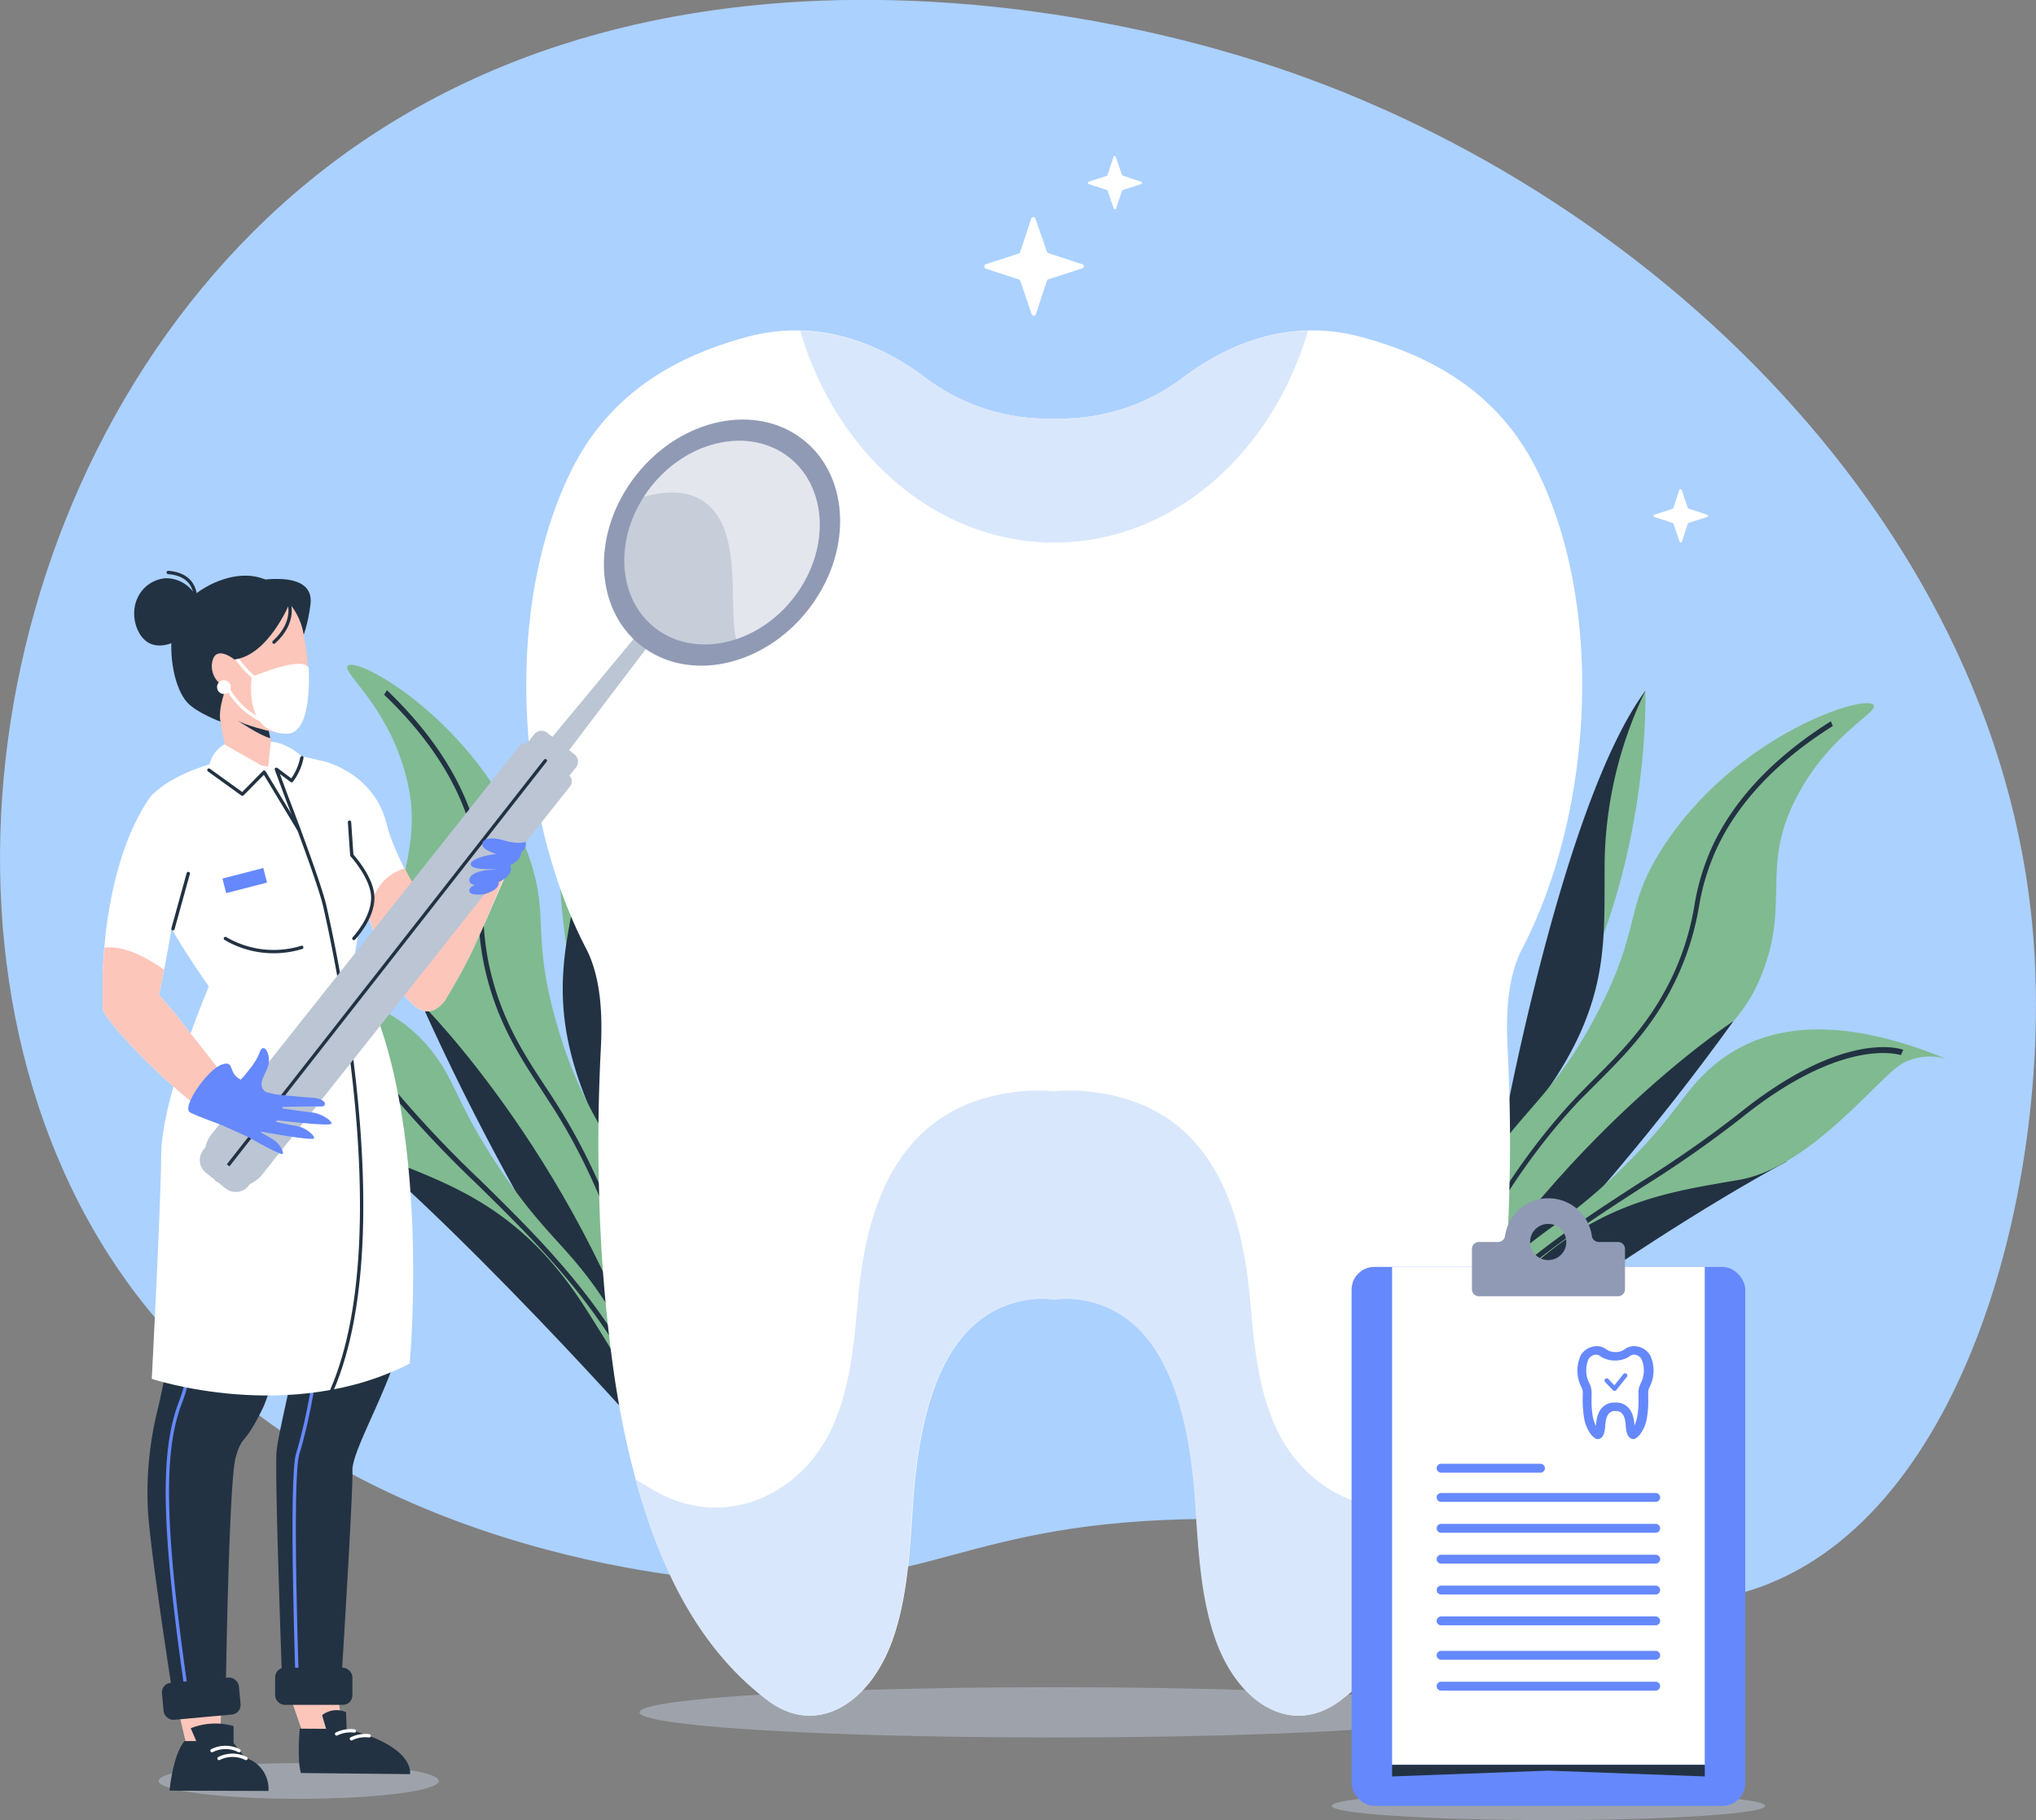
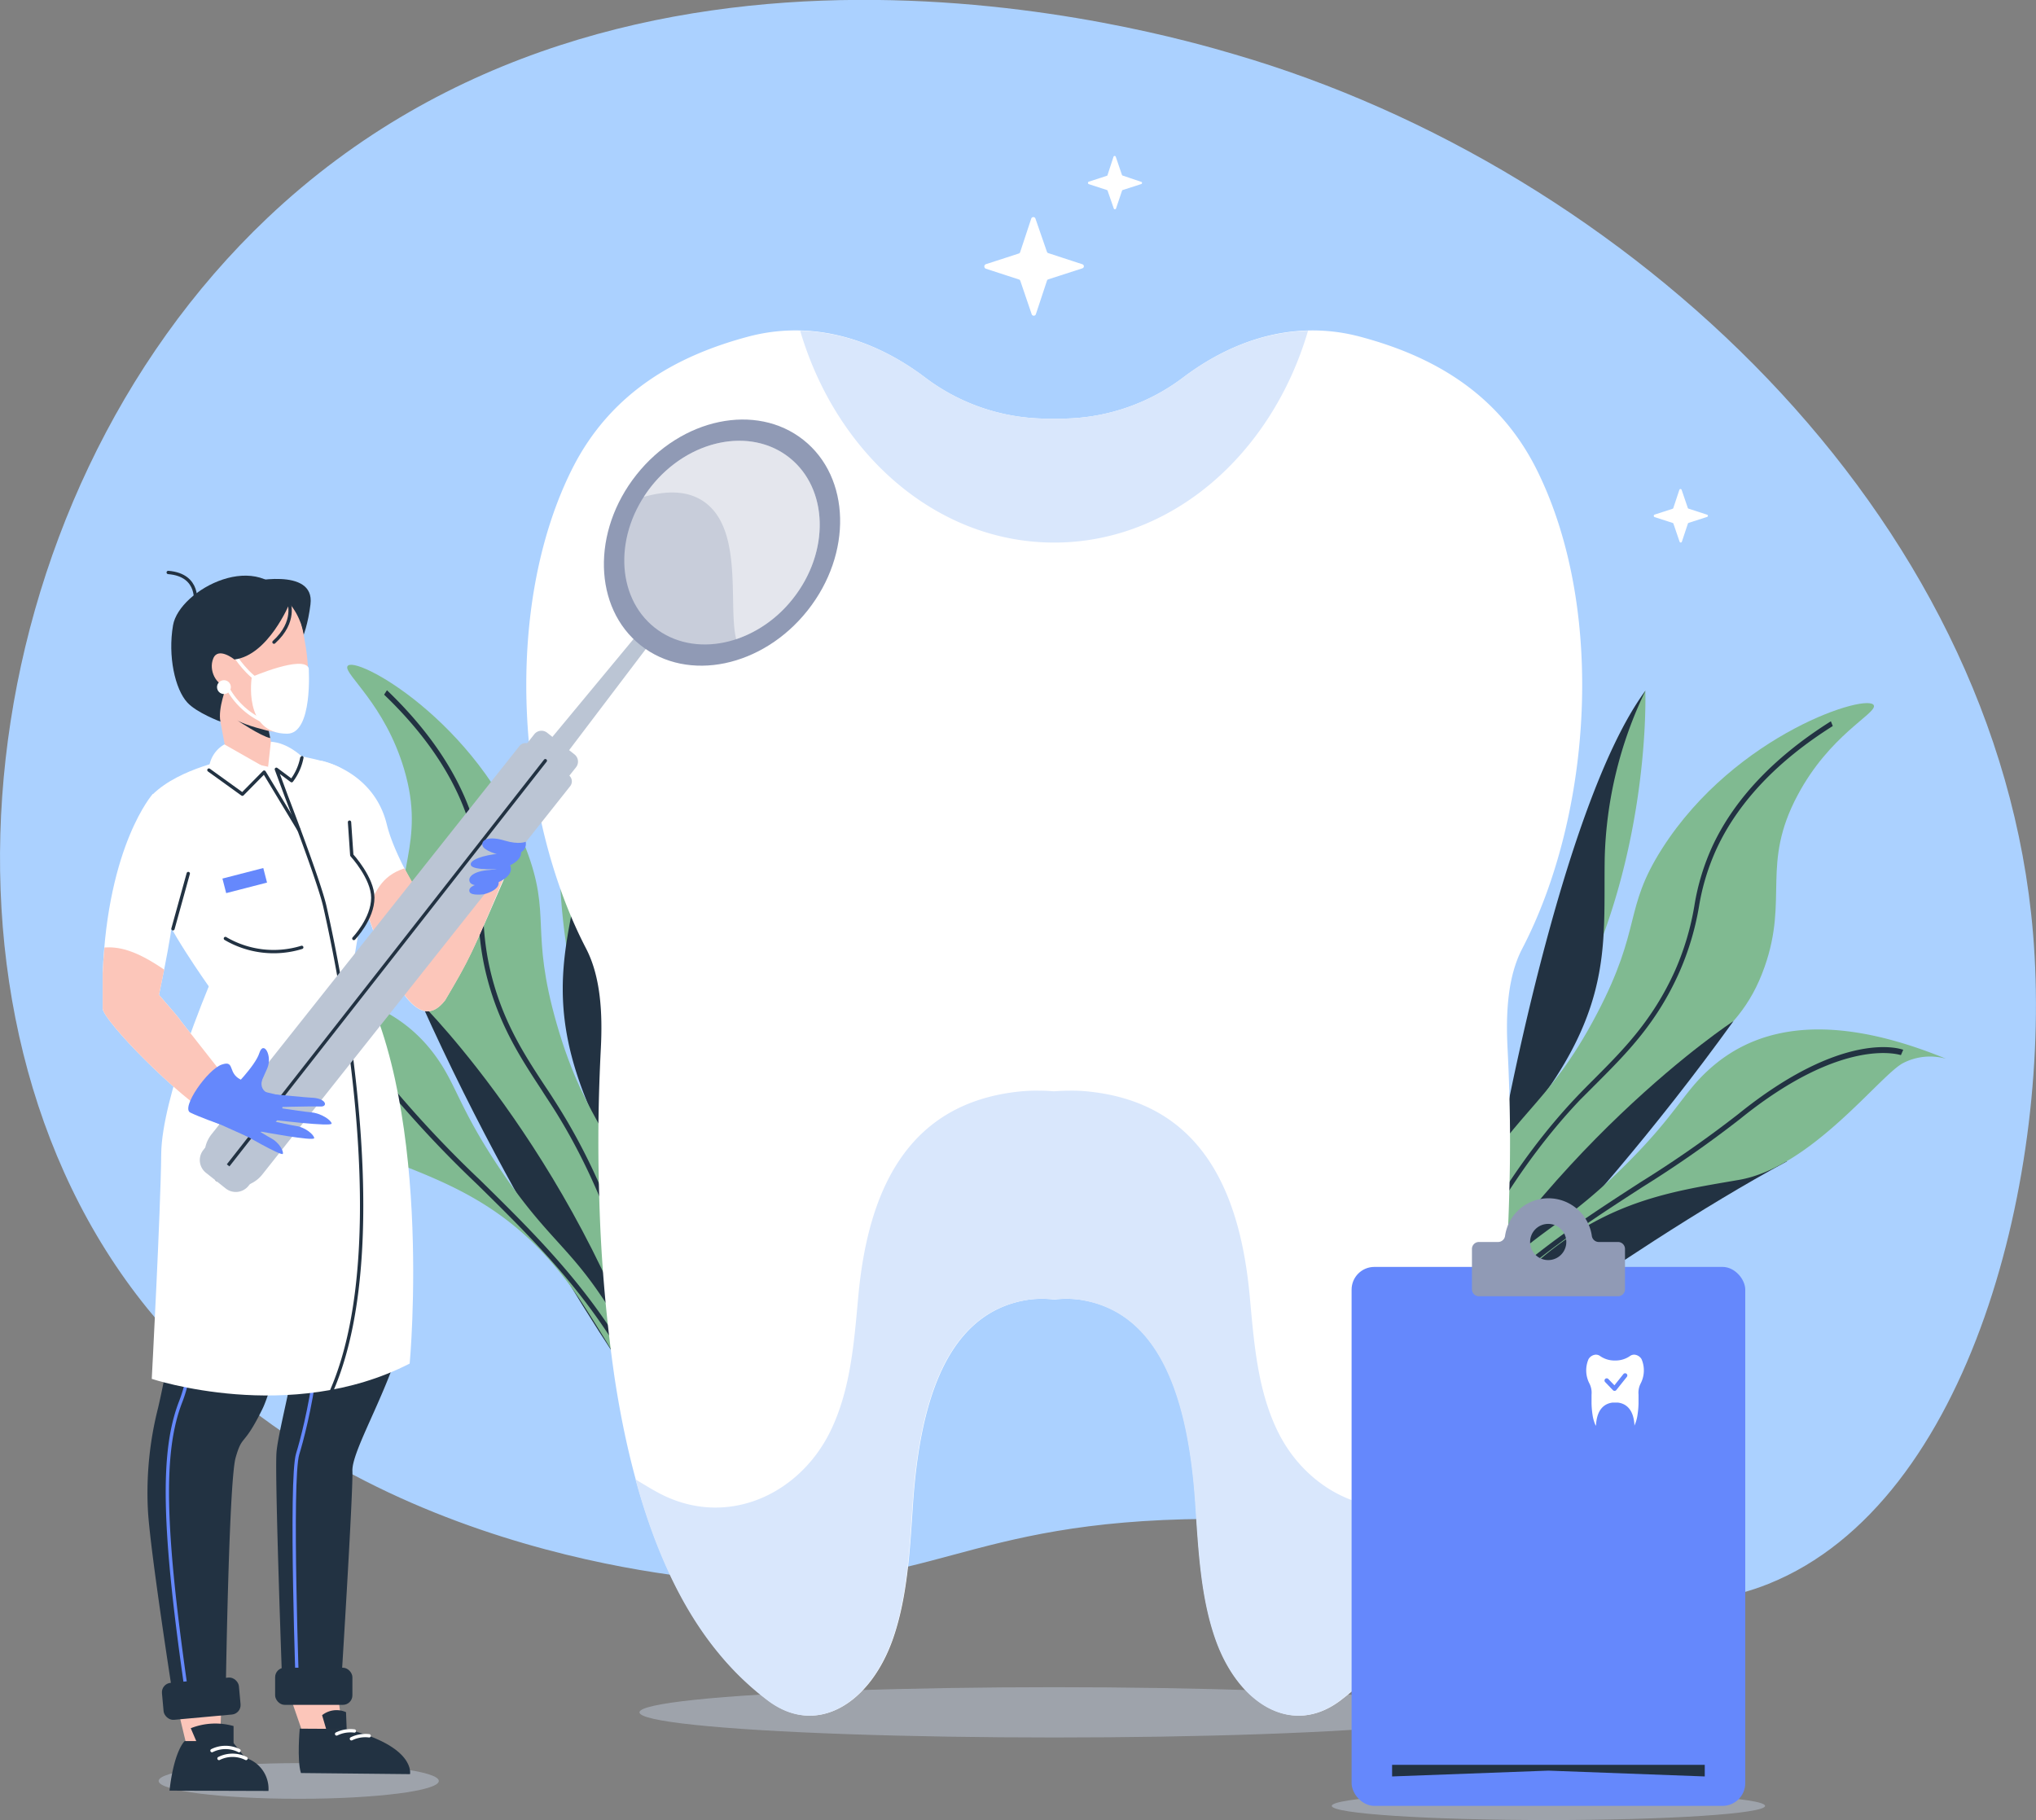
<svg xmlns="http://www.w3.org/2000/svg" viewBox="0 0 458.96 410.32">
  <rect x="0" y="0" width="458.96" height="410.32" fill="#808080" stroke="none" />
  <defs>
    <style>.cls-1{fill:#abd1ff;}.cls-2{fill:#223242;}.cls-3{fill:#80ba91;}.cls-12,.cls-4{fill:#bbc5d4;}.cls-4{opacity:0.52;}.cls-16,.cls-5{fill:#fff;}.cls-6{fill:#d9e7fc;}.cls-7{fill:#fcc6ba;}.cls-10,.cls-11,.cls-17,.cls-8,.cls-9{fill:none;}.cls-8{stroke:#fff;}.cls-10,.cls-11,.cls-16,.cls-17,.cls-8,.cls-9{stroke-linecap:round;}.cls-8,.cls-9{stroke-miterlimit:10;}.cls-10,.cls-11,.cls-16,.cls-8,.cls-9{stroke-width:0.75px;}.cls-11,.cls-16,.cls-9{stroke:#223242;}.cls-10,.cls-17{stroke:#6588fc;}.cls-10,.cls-11,.cls-16,.cls-17{stroke-linejoin:round;}.cls-13{fill:#909ab5;}.cls-14{opacity:0.5;}.cls-15{fill:#6588fc;}</style>
  </defs>
  <title>Dental</title>
  <g id="Layer_2" data-name="Layer 2">
    <g id="BACKGROUND">
      <path class="cls-1" d="M33.23,295c-53.88-66.56-40.36-181.92,27-245.82,81.08-76.9,200.84-42,218.13-36.91,88.44,25.8,172,103.31,179.93,198.14,4.49,53.56-13.82,128.29-59.62,146.66-33.58,13.47-52.46-15.19-126.62-14.64-55.45.41-61.84,16.55-106.08,14.1C157.21,356.06,78.23,350.61,33.23,295Z" />
    </g>
    <g id="OBJECTS">
      <path class="cls-2" d="M301.9,327.85l-.72-.84c34.08-36.32,48.3-91.89,48.44-92.44l1.1.14C350.57,235.28,336.26,291.23,301.9,327.85Z" />
      <path class="cls-3" d="M349,235.89s2-35.35,11.38-59.37a125.3,125.3,0,0,1,10.51-20.83S372.55,199.84,349,235.89Z" />
      <path class="cls-2" d="M370.94,155.69a91.83,91.83,0,0,0-9.2,37.68c-.34,21,2.63,36.59-23.79,65.89C337.95,259.26,351.73,181.62,370.94,155.69Z" />
      <path class="cls-3" d="M318.86,311.91c-3.24-1.26,1.4-21.65,10.87-40,10.84-21,19-21.82,30.26-43.38,10.27-19.61,5.91-23.45,14.68-37.21,16.61-26.05,47-35.35,47.75-32.23.47,1.86-10,6.63-17.2,20.19-8.3,15.55-2,23.27-7.44,38.69-6.2,17.68-18.45,19-42.6,46.17C331.3,291,318.86,311.91,318.86,311.91Z" />
      <path class="cls-2" d="M318.86,311.91s36.31-32.29,71.9-81.7C390.75,230.21,346.94,258.86,318.86,311.91Z" />
      <path class="cls-2" d="M311.33,329.63c2.26-11.78,8.92-24.07,9-24.19,9.48-24.08,21.35-43.74,35.25-58.34,1.3-1.37,2.64-2.71,4-4.07,6.4-6.43,13-13.08,18-24.19a61.13,61.13,0,0,0,4.36-14.58,52.12,52.12,0,0,1,4.2-13.75c5-10.57,14-20,26.58-27.9l.43,1.07c-12.38,7.79-21.13,17-26,27.26A50.89,50.89,0,0,0,383,204.31a62.37,62.37,0,0,1-4.46,14.91c-5.06,11.37-11.78,18.13-18.28,24.66-1.35,1.35-2.68,2.69-4,4-13.76,14.45-25.52,33.94-35,57.92-.11.21-6.65,12.29-8.87,23.83Z" />
      <path class="cls-2" d="M314,321s50.9-38.76,88.87-59.21l-32.77,2.62-36.54,29Z" />
      <path class="cls-3" d="M314,321c8.66-17.89,17.75-28.56,24.41-35,9.63-9.28,15.09-10.55,27.9-23.27,11.43-11.33,13-16.22,18.86-21.54,9.09-8.3,24.76-14.3,53.53-2.49a13.24,13.24,0,0,0-9.59.91C424,242.09,408.47,263.16,392,266s-32.74,5-51,23.65S314,321,314,321Z" />
      <path class="cls-2" d="M309.36,330.35l-.94-.53,5.14-9.13c15.76-28,36.36-41.3,56.27-54.18a253.37,253.37,0,0,0,21.92-15.27c23.89-19.31,36.75-14.77,37.28-14.57l-.52,1.2c-.13,0-12.9-4.48-36.19,14.34a254.54,254.54,0,0,1-22,15.36c-19.76,12.78-40.2,26-55.77,53.65Z" />
      <path class="cls-2" d="M162.41,339.78l.87-.67c-26.07-42.44-28.81-99.73-28.84-100.3l-1.1-.08C133.36,239.31,136.12,297,162.41,339.78Z" />
      <path class="cls-3" d="M134.73,240.21s5.17-35,.8-60.45a125.3,125.3,0,0,0-6.1-22.52S119,200.16,134.73,240.21Z" />
      <path class="cls-2" d="M129.43,157.25A91.83,91.83,0,0,1,130.86,196c-3.9,20.68-9.94,35.31,10,69.33C140.9,265.33,143,186.51,129.43,157.25Z" />
      <path class="cls-3" d="M149,320.75c3.43-.59,3-21.49-2.6-41.37-6.39-22.74-14.19-25.2-20.91-48.58-6.11-21.27-1.07-24.16-6.89-39.4-11-28.86-38.88-44.07-40.28-41.18-.84,1.73,8.43,8.5,12.79,23.24,5,16.9-2.69,23.21-.5,39.39,2.51,18.56,14.25,22.33,32.43,53.8C141,297.78,149,320.75,149,320.75Z" />
      <path class="cls-2" d="M149,320.75s-29.07-38.94-54-94.5C95,226.25,132.17,263.14,149,320.75Z" />
      <path class="cls-2" d="M152.81,339.62c.16-12-3.89-25.37-3.93-25.51-4.43-25.5-12.11-47.14-22.78-64.24-1-1.6-2-3.19-3.09-4.79-5-7.59-10.12-15.43-12.72-27.31A61.13,61.13,0,0,1,109,202.61a52.12,52.12,0,0,0-1.35-14.32c-2.78-11.36-9.65-22.36-20.42-32.68l-.64,1c10.56,10.12,17.29,20.87,20,31.94a50.89,50.89,0,0,1,1.3,13.93A62.37,62.37,0,0,0,109.22,218c2.66,12.16,7.89,20.13,12.94,27.83,1,1.6,2.08,3.17,3.07,4.77,10.57,16.93,18.16,38.38,22.59,63.78.06.23,4,13.38,3.89,25.13Z" />
-       <path class="cls-2" d="M151.91,330.58s-42.06-48.21-75.13-75.89l31.58,9.16,29.94,35.8Z" />
      <path class="cls-3" d="M151.91,330.58C147,311.31,140.27,299,135,291.41c-7.56-11-12.65-13.37-22.65-28.41-8.91-13.4-9.5-18.51-14.14-24.89-7.23-10-21.38-19-51.93-13.22a13.24,13.24,0,0,1,9.21,2.82C60,231.19,71,255,86.54,261.09s31.07,11.48,45.18,33.43S151.91,330.58,151.91,330.58Z" />
      <path class="cls-2" d="M154.59,340.73l1-.33-3.2-10c-9.81-30.59-27.3-47.78-44.21-64.4a253.36,253.36,0,0,1-18.39-19.37c-19.51-23.72-33-21.86-33.59-21.77l.27,1.28c.13,0,13.54-1.79,32.57,21.33A254.53,254.53,0,0,0,107.56,267c16.79,16.5,34.14,33.56,43.83,63.78Z" />
      <ellipse class="cls-4" cx="237.64" cy="386.04" rx="93.49" ry="5.67" />
      <path class="cls-5" d="M346.3,105.66c-9-17.86-24.56-25.72-39.69-29.75-13.73-3.66-27.47-.08-39.64,9A45.73,45.73,0,0,1,240,94.37h-4.81a45.73,45.73,0,0,1-26.92-9.47c-12.16-9.07-25.91-12.65-39.64-9C153.54,79.94,138,87.8,129,105.66c-15.79,31.45-12.57,78,3.12,108.19,3.3,6.36,3.72,14.62,3.33,22.36-.57,11.18-.73,21.67-.39,32.85a347.41,347.41,0,0,0,3.43,41.19c3.5,23.25,10.38,46.52,23.79,62.68a64.68,64.68,0,0,0,10.95,10.48c11,8.23,23.1.54,28.15-14.18,3.2-9.32,3.74-19.81,4.42-30,1.5-22.54,7.34-43.58,26.3-46.26a24.48,24.48,0,0,1,5.57,0,24.48,24.48,0,0,1,5.57,0c19,2.69,24.81,23.73,26.3,46.26.68,10.22,1.22,20.71,4.42,30,5.05,14.72,17.15,22.41,28.15,14.18A64.68,64.68,0,0,0,313,372.92c13.41-16.16,20.3-39.42,23.79-62.68a347.43,347.43,0,0,0,3.43-41.19c.34-11.19.18-21.68-.39-32.85-.39-7.73,0-16,3.33-22.36C358.87,183.64,362.09,137.11,346.3,105.66Z" />
      <path class="cls-6" d="M326.85,336.51c-15.22,8.23-32,.54-39-14.18-4.43-9.32-5.18-19.81-6.12-30-2.07-22.54-10.16-43.58-36.42-46.26a36.56,36.56,0,0,0-4.38-.18c-1.11,0-2.22.06-3.33.14-1.11-.08-2.23-.16-3.33-.14a36.56,36.56,0,0,0-4.38.18c-26.25,2.69-34.35,23.73-36.42,46.26-.94,10.22-1.69,20.71-6.12,30-7,14.72-23.75,22.41-39,14.18-1.74-.94-3.44-2-5.11-3,4.07,14.88,10,28.73,18.94,39.44a64.7,64.7,0,0,0,10.95,10.48c11,8.23,23.09.54,28.15-14.18,3.2-9.32,3.74-19.81,4.42-30,1.5-22.54,7.34-43.58,26.3-46.26a19.14,19.14,0,0,1,3.16-.18,19.36,19.36,0,0,1,2.41.14,19.37,19.37,0,0,1,2.41-.14,19.14,19.14,0,0,1,3.16.18c19,2.69,24.81,23.73,26.3,46.26.68,10.22,1.22,20.71,4.42,30,5.05,14.72,17.15,22.41,28.15,14.18A64.69,64.69,0,0,0,313,372.92c8.89-10.71,14.87-24.56,18.94-39.44C330.29,334.54,328.59,335.56,326.85,336.51Z" />
      <path class="cls-6" d="M237.64,122.32c26.55,0,49.08-20,57.22-47.75-9.71.24-19.21,3.85-27.89,10.33A45.73,45.73,0,0,1,240,94.37h-4.81a45.73,45.73,0,0,1-26.92-9.47c-8.68-6.48-18.18-10.09-27.89-10.33C188.56,102.34,211.09,122.32,237.64,122.32Z" />
      <ellipse class="cls-4" cx="67.34" cy="401.51" rx="31.58" ry="4.02" />
      <path class="cls-7" d="M50,381.36l-10.74.15q1.34,6.07,2.9,12.43l7.4-.1Z" />
      <path class="cls-7" d="M75.82,379.54l-11.37.16,4.12,11.91,8.47-3S76.59,385.19,75.82,379.54Z" />
      <path class="cls-2" d="M52.3,392.52l-10.67,0s-2.38,2.06-3.42,11.17l22.31.07a7.3,7.3,0,0,0-5.23-7.47Z" />
      <path class="cls-2" d="M67.57,389.72s-.66,7.09.27,10l24.59.25s1.35-6.29-14.41-10.19Z" />
      <path class="cls-2" d="M44.38,392.84,43,389.62a15.1,15.1,0,0,1,9.65-.49V393Z" />
      <path class="cls-2" d="M73.54,389.86l-.93-3.18A5.24,5.24,0,0,1,78,386l.15,3.89Z" />
      <polygon class="cls-7" points="51.93 174.63 62.29 172.72 56.25 145.06 46.75 147.13 51.93 174.63" />
      <path class="cls-2" d="M55.78,131.28s15.27-3.63,14.21,4.95-3.9,11.28-3.9,11.28Z" />
      <ellipse class="cls-7" cx="54.69" cy="145.2" rx="13.9" ry="14.19" transform="translate(-29.71 15.01) rotate(-12.32)" />
      <path class="cls-7" d="M67.67,140.23s5,15.77-1.71,24.22a1.85,1.85,0,0,1-1.41.7c-3.34.06-18.12-1.56-22.34-14.63Z" />
      <path class="cls-5" d="M56.76,152.61s11.58-5,12.83-2c0,0,1,14.79-4.86,14.8C54.65,165.4,56.76,152.61,56.76,152.61Z" />
      <path class="cls-8" d="M53,147.89s2.81,4.53,6.48,6.28" />
      <path class="cls-8" d="M51.08,154.69a17.22,17.22,0,0,0,9.42,8.36" />
      <path class="cls-2" d="M65.26,136.07s-4.79,11.67-12.41,12.61c0,0-3.65-2.94-4.77-.25s.7,6.1,3,6.26c0,0-2,5-1.39,8,0,0-5.37-2-7.48-4.33-2.75-3-4.41-10.45-3.2-17.41C40.4,132.94,58.8,123.1,65.26,136.07Z" />
-       <path class="cls-2" d="M45,136.84a7.68,7.68,0,0,0-7.61-6.48,7.59,7.59,0,0,0-6.34,4.34c-1.88,3.84-.26,9,2.8,10.39C38.14,147.05,45.52,142,45,136.84Z" />
      <path class="cls-9" d="M65.1,135.68s1.78,4.45-3.34,9.09" />
      <path class="cls-9" d="M44,136.17s1.27-6.52-6.08-7.11" />
      <path class="cls-2" d="M60.59,164.79s-5.24-1.23-7.1-2.39c0,0,5.32,3.58,7.43,4Z" />
      <circle class="cls-5" cx="50.48" cy="154.9" r="1.56" transform="translate(-55.52 31.19) rotate(-22.54)" />
      <path class="cls-2" d="M86.51,236.29c-16.76,0-44.07,1.27-44.07,1.27-.69,3.25.4,2.37-1.32,5.95A27.57,27.57,0,0,0,38.88,261c.43,2.12.89,4.37,1.33,6.5,0,0,.24,12.48,0,20.38s-2.84,22.09-4.57,29.5a77.54,77.54,0,0,0-2.31,22.79c.4,8.79,5.8,43.15,5.8,43.15s3.81,4.76,11.73,0c0,0,.69-49.24,2.26-54.71s1.7-2.15,6-10.89c2-3.95,5.75-18.63,9.32-33.54.08,3.67.07,7-.11,9.46-.88,12.15-5.57,28.45-6,33.78s1.31,52.76,1.31,52.76,4.43,5.5,13.17,1c0,0,2.81-44.57,2.63-49.56S89,311.3,91.38,298.27,91.67,248.36,86.51,236.29Z" />
      <path class="cls-10" d="M48.65,237.29a39,39,0,0,0-1.89,20c1.89,11.13-1.67,47.55-6,58.64s-4.25,28,1.72,68.4" />
      <line class="cls-11" x1="68.48" y1="284.15" x2="74.76" y2="270.12" />
      <path class="cls-10" d="M67.11,382.41s-1.79-48.86,0-54.65,7.64-28.7,3.74-48.91" />
      <path class="cls-5" d="M100.32,225.5c5.53-9.38,6.09-10.7,13.39-27.54l-5.84-2.78L98,207.54c-1.19-2-8.82-13.51-10.8-21.65-2.94-12.1-14.81-14.4-14.81-14.4A30.69,30.69,0,0,0,78.08,184h0l-1.6,4.77C79.4,191.62,89.73,239.24,100.32,225.5Z" />
      <path class="cls-7" d="M107.87,195.18,98,207.54c-.76-1.26-3.52-5.91-6.84-11.77-5.45,1.78-6.62,5.6-8.5,9.8,4.66,13.37,11.13,28.45,17.7,19.94,5.53-9.38,5.77-9.77,14-29.48Z" />
      <path class="cls-5" d="M84.22,189.88S76.6,173.54,77,173.31c0,0-2.1-2-15.66-3.88l-.86,3.44-8.27-1.79s-11.64,2-17.78,8c0,0-.75,13.58.65,20.3l.78,3.72c1,4.93,11.23,19.31,11.23,19.31l-4.65,15.19s29.27,5.2,44.07-1.27l-6.89-19Z" />
      <path class="cls-5" d="M47.08,222.37s-10.62,25-10.74,37.81-2.13,50.68-2.13,50.68,31.18,10.4,58.14-3.45c0,0,5.73-61-13.57-90.92Z" />
      <path class="cls-11" d="M68.05,170.81A12.51,12.51,0,0,1,65.74,176l-3.44-2.57,2.25,6.09s7.5,19.46,8.7,24.92,17,73.46,1.5,109.1" />
      <path class="cls-5" d="M50.59,167.82,61,173.74l-6.35,5.31-7.56-5.44A6.9,6.9,0,0,1,50.59,167.82Z" />
      <path class="cls-5" d="M68,170.53s-3.11-3.08-6.94-3.31l-.62,5.65" />
      <polyline class="cls-11" points="47.09 173.61 54.64 179.05 59.55 174.07 67.39 187.08" />
      <rect class="cls-2" x="36.68" y="378.77" width="17.42" height="8.37" rx="2.14" ry="2.14" transform="translate(-34.61 5.71) rotate(-5.21)" />
      <rect class="cls-2" x="62.02" y="375.98" width="17.42" height="8.37" rx="2.14" ry="2.14" />
      <polygon class="cls-12" points="148.62 142.31 145.99 140.23 121.67 169.57 125.59 172.68 148.62 142.31" />
      <path class="cls-12" d="M120.9,167.09h7.86a2.06,2.06,0,0,1,2.06,2.06v3.13a0,0,0,0,1,0,0h-12a0,0,0,0,1,0,0v-3.13A2.06,2.06,0,0,1,120.9,167.09Z" transform="translate(132.43 -40.84) rotate(38.41)" />
      <path class="cls-12" d="M128.25,174.79l-2.65-2.1-3.92-3.11-2.12-1.68a1.75,1.75,0,0,0-2.46.28L47.73,255.66a7.3,7.3,0,1,0,11.44,9.07l69.36-87.49A1.75,1.75,0,0,0,128.25,174.79Z" />
      <line class="cls-11" x1="122.93" y1="171.49" x2="48.92" y2="265.92" />
      <path class="cls-12" d="M43.52,262.24h13a0,0,0,0,1,0,0V263a3.66,3.66,0,0,1-3.66,3.66h-5.7A3.66,3.66,0,0,1,43.52,263v-.81A0,0,0,0,1,43.52,262.24Z" transform="translate(175.13 26.14) rotate(38.41)" />
      <ellipse class="cls-13" cx="162.76" cy="122.32" rx="29.54" ry="24.62" transform="translate(-34.21 173.87) rotate(-51.59)" />
      <g class="cls-14">
        <ellipse class="cls-5" cx="162.76" cy="122.32" rx="24.45" ry="20.37" transform="translate(-34.21 173.87) rotate(-51.59)" />
      </g>
      <g class="cls-14">
        <path class="cls-5" d="M178.72,135c8.39-10.58,8-24.83-.78-31.82s-22.77-4.08-31.15,6.5c-.6.76-1.15,1.55-1.66,2.34,4.93-1.38,9.6-1.52,13.32.92,9.32,6.12,5.6,23.71,7.51,31.16A27.57,27.57,0,0,0,178.72,135Z" />
      </g>
      <path class="cls-5" d="M40.63,230c.17,0-2.37-2.91-4.79-5.71,1.25-6.45,10.06-44.41-1.42-45.28,0,0-10.13,11.41-11.27,40.41,0,.24,0,8,0,8,.25,2.71,16.49,19.56,25.73,25,1.77-1.72,3.48-3.5,5.21-5.26Z" />
      <path class="cls-7" d="M54.09,247.12,40.63,230c.17,0-2.37-2.91-4.79-5.71.21-1.11.65-3.12,1.17-5.69-6.75-4.64-10.44-5.17-13.46-5-.18,1.86-.32,3.79-.4,5.83,0,.24,0,8,0,8,.25,2.71,16.49,19.56,25.73,25C50.66,250.66,52.37,248.88,54.09,247.12Z" />
      <path class="cls-15" d="M52.22,245.58s5.29-5.18,6.24-8.17,3,.64,1.79,3.43-2.2,4.92-2.2,4.92L63.26,247s3.15,6.57-7.6,9.2l-8.09-3.64S48.71,247.11,52.22,245.58Z" />
      <path class="cls-15" d="M62.25,246.76s7.05.68,7.83.7c3.54.08,3.91,2.09,2.16,2-2.7-.09-11.26.17-11.26.17Z" />
      <path class="cls-15" d="M61.67,252.47s13.21,1.62,13.09.82-2.4-2.3-4.56-2.51c-3.34-.33-10.11-1.47-10.11-1.47Z" />
      <path class="cls-15" d="M58.83,255.11s12.05,2.26,12,1.47-2-2.39-3.94-2.71c-3.05-.49-9.19-2-9.19-2Z" />
      <path class="cls-15" d="M54.2,255.34s9.35,5.44,9.56,4.78-.93-2.56-2.48-3.41c-2.39-1.31-7.06-4.35-7.06-4.35Z" />
      <path class="cls-15" d="M49.59,253.48s-4.78-1.7-6.7-2.66C40.74,249.76,46.77,241.1,50,240s1,2.29,4.88,3.65Z" />
      <path class="cls-15" d="M59.13,243.38s-1.37,3.25,3.48,3.6l-7.06.24Z" />
      <line class="cls-11" x1="38.99" y1="209.39" x2="42.44" y2="196.93" />
      <path class="cls-15" d="M117.11,191s-1.15,1.22-4.56,1.47-7,1.44-6.37,2.64,6.53.79,6.53.79S119,194.43,117.11,191Z" />
      <path class="cls-15" d="M114.81,194.67s-1.15,1.22-4.56,1.47-4.93,1.54-4.33,2.75,4.5.69,4.5.69S116.74,198,114.81,194.67Z" />
      <path class="cls-15" d="M112.16,198.19s-.81.86-3.22,1-3.49,1.09-3.06,1.94,3.18.48,3.18.48S113.52,200.58,112.16,198.19Z" />
      <path class="cls-15" d="M118.51,189.77s-1.51.72-4.78-.27-5.16-.34-5,1,3.95,2.26,3.95,2.26S119.09,193.62,118.51,189.77Z" />
      <path class="cls-16" d="M79.76,211.58s4.28-4.44,4.28-9.2c0-4.42-4.74-9.58-4.74-9.58l-.51-7.45" />
      <path class="cls-16" d="M50.81,211.58a21.49,21.49,0,0,0,17.21,2" />
      <rect class="cls-15" x="50.42" y="196.82" width="9.51" height="3.39" transform="translate(-47.86 20.09) rotate(-14.47)" />
      <path class="cls-8" d="M47.79,394.67a6.81,6.81,0,0,1,6.09,0" />
      <path class="cls-8" d="M49.37,396.44a6.81,6.81,0,0,1,6.09,0" />
      <path class="cls-8" d="M79.22,392a7.09,7.09,0,0,1,4-.67" />
      <path class="cls-8" d="M75.88,390.91a7.09,7.09,0,0,1,4-.67" />
      <ellipse class="cls-4" cx="349.05" cy="407.13" rx="48.84" ry="3.19" />
      <rect class="cls-15" x="304.68" y="285.62" width="88.74" height="121.51" rx="5.13" ry="5.13" />
-       <rect class="cls-5" x="313.81" y="285.62" width="70.48" height="112.25" />
      <path class="cls-13" d="M364.73,280h-4.3a1.59,1.59,0,0,1-1.59-1.34,9.88,9.88,0,0,0-19.57,0,1.59,1.59,0,0,1-1.59,1.34h-4.3a1.57,1.57,0,0,0-1.57,1.57v9.09a1.57,1.57,0,0,0,1.57,1.57h31.36a1.57,1.57,0,0,0,1.57-1.57v-9.09A1.57,1.57,0,0,0,364.73,280ZM349,284.08a4.08,4.08,0,1,1,4.08-4.08A4.08,4.08,0,0,1,349,284.08Z" />
      <path class="cls-15" d="M372,305.57a4.19,4.19,0,0,0-2.86-2,3.47,3.47,0,0,0-2.86.6,3.46,3.46,0,0,1-1.94.64h-.35a3.46,3.46,0,0,1-1.94-.64,3.47,3.47,0,0,0-2.86-.6,4.19,4.19,0,0,0-2.86,2,8.19,8.19,0,0,0,.22,7.27,2.83,2.83,0,0,1,.24,1.5c0,.75-.05,1.46,0,2.21a21.81,21.81,0,0,0,.25,2.77,8.34,8.34,0,0,0,1.72,4.21,4.54,4.54,0,0,0,.79.7c.79.55,1.67,0,2-1a7.41,7.41,0,0,0,.32-2c.11-1.52.53-2.93,1.9-3.11h.8c1.37.18,1.79,1.6,1.9,3.11a7.41,7.41,0,0,0,.32,2c.36,1,1.24,1.51,2,1a4.54,4.54,0,0,0,.79-.7,8.34,8.34,0,0,0,1.72-4.21,21.79,21.79,0,0,0,.25-2.77c0-.75,0-1.46,0-2.21a2.83,2.83,0,0,1,.24-1.5A8.19,8.19,0,0,0,372,305.57Z" />
      <path class="cls-5" d="M359.73,321.45A8.74,8.74,0,0,1,359,319a19.94,19.94,0,0,1-.23-2.54c0-.68,0-1.33,0-2.05a4.55,4.55,0,0,0-.47-2.49,6.42,6.42,0,0,1-.21-5.51,2.07,2.07,0,0,1,1.54-1,1,1,0,0,1,.24,0,1.57,1.57,0,0,1,.84.31,5.63,5.63,0,0,0,3.16,1h.35a5.66,5.66,0,0,0,3.2-1,1.57,1.57,0,0,1,.84-.31,1,1,0,0,1,.24,0,2.07,2.07,0,0,1,1.54,1,6.41,6.41,0,0,1-.21,5.51,4.56,4.56,0,0,0-.47,2.49c0,.72,0,1.38,0,2.05a19.94,19.94,0,0,1-.23,2.54,8.74,8.74,0,0,1-.7,2.41l0-.3c-.26-3.68-2.15-4.7-3.68-4.9a3.64,3.64,0,0,0-.48,0H364a3.88,3.88,0,0,0-.53,0c-1.54.2-3.42,1.22-3.68,4.9Z" />
      <polyline class="cls-17" points="362.19 311.23 363.96 313.07 366.34 310.09" />
      <path class="cls-15" d="M347.26,332h-22.4a1,1,0,0,1-1-1h0a1,1,0,0,1,1-1h22.4a1,1,0,0,1,1,1h0A1,1,0,0,1,347.26,332Z" />
      <path class="cls-15" d="M373.23,338.59H324.86a1,1,0,0,1-1-1h0a1,1,0,0,1,1-1h48.37a1,1,0,0,1,1,1h0A1,1,0,0,1,373.23,338.59Z" />
      <path class="cls-15" d="M373.23,345.55H324.86a1,1,0,0,1-1-1h0a1,1,0,0,1,1-1h48.37a1,1,0,0,1,1,1h0A1,1,0,0,1,373.23,345.55Z" />
      <path class="cls-15" d="M373.23,352.51H324.86a1,1,0,0,1-1-1h0a1,1,0,0,1,1-1h48.37a1,1,0,0,1,1,1h0A1,1,0,0,1,373.23,352.51Z" />
      <path class="cls-15" d="M373.23,359.47H324.86a1,1,0,0,1-1-1h0a1,1,0,0,1,1-1h48.37a1,1,0,0,1,1,1h0A1,1,0,0,1,373.23,359.47Z" />
      <path class="cls-15" d="M373.23,366.42H324.86a1,1,0,0,1-1-1h0a1,1,0,0,1,1-1h48.37a1,1,0,0,1,1,1h0A1,1,0,0,1,373.23,366.42Z" />
      <path class="cls-15" d="M373.23,374.18H324.86a1,1,0,0,1-1-1h0a1,1,0,0,1,1-1h48.37a1,1,0,0,1,1,1h0A1,1,0,0,1,373.23,374.18Z" />
      <path class="cls-15" d="M373.23,381.14H324.86a1,1,0,0,1-1-1h0a1,1,0,0,1,1-1h48.37a1,1,0,0,1,1,1h0A1,1,0,0,1,373.23,381.14Z" />
      <polygon class="cls-2" points="384.29 397.88 313.81 397.88 313.81 400.49 349.05 399.18 384.29 400.49 384.29 397.88" />
      <path class="cls-5" d="M233.4,49.25,236,56.76a.5.5,0,0,0,.24.28L244,59.58a.48.48,0,0,1,0,.91L236.24,63a.5.5,0,0,0-.23.28l-2.5,7.55a.5.5,0,0,1-.95,0L230,63.31a.5.5,0,0,0-.24-.28l-7.55-2.46a.55.55,0,0,1,0-1c2.64-.85,7.52-2.44,7.52-2.44a.5.5,0,0,0,.23-.28l2.5-7.55A.5.5,0,0,1,233.4,49.25Z" />
      <path class="cls-5" d="M251.52,35.35l1.39,4.07a.27.27,0,0,0,.13.15L257.27,41a.26.26,0,0,1,0,.49l-4.21,1.36a.27.27,0,0,0-.13.15L251.58,47a.27.27,0,0,1-.51,0L249.68,43a.27.27,0,0,0-.13-.15l-4.09-1.33a.3.3,0,0,1,0-.57l4.07-1.32a.27.27,0,0,0,.13-.15L251,35.36A.27.27,0,0,1,251.52,35.35Z" />
      <path class="cls-5" d="M379.08,110.44l1.39,4.07a.27.27,0,0,0,.13.15l4.23,1.38a.26.26,0,0,1,0,.49l-4.21,1.36a.27.27,0,0,0-.13.15l-1.36,4.09a.27.27,0,0,1-.51,0l-1.39-4.07a.27.27,0,0,0-.13-.15L373,116.58a.3.3,0,0,1,0-.57l4.07-1.32a.27.27,0,0,0,.13-.15l1.36-4.09A.27.27,0,0,1,379.08,110.44Z" />
      <path class="cls-8" d="M60.37,163.31" />
    </g>
  </g>
</svg>